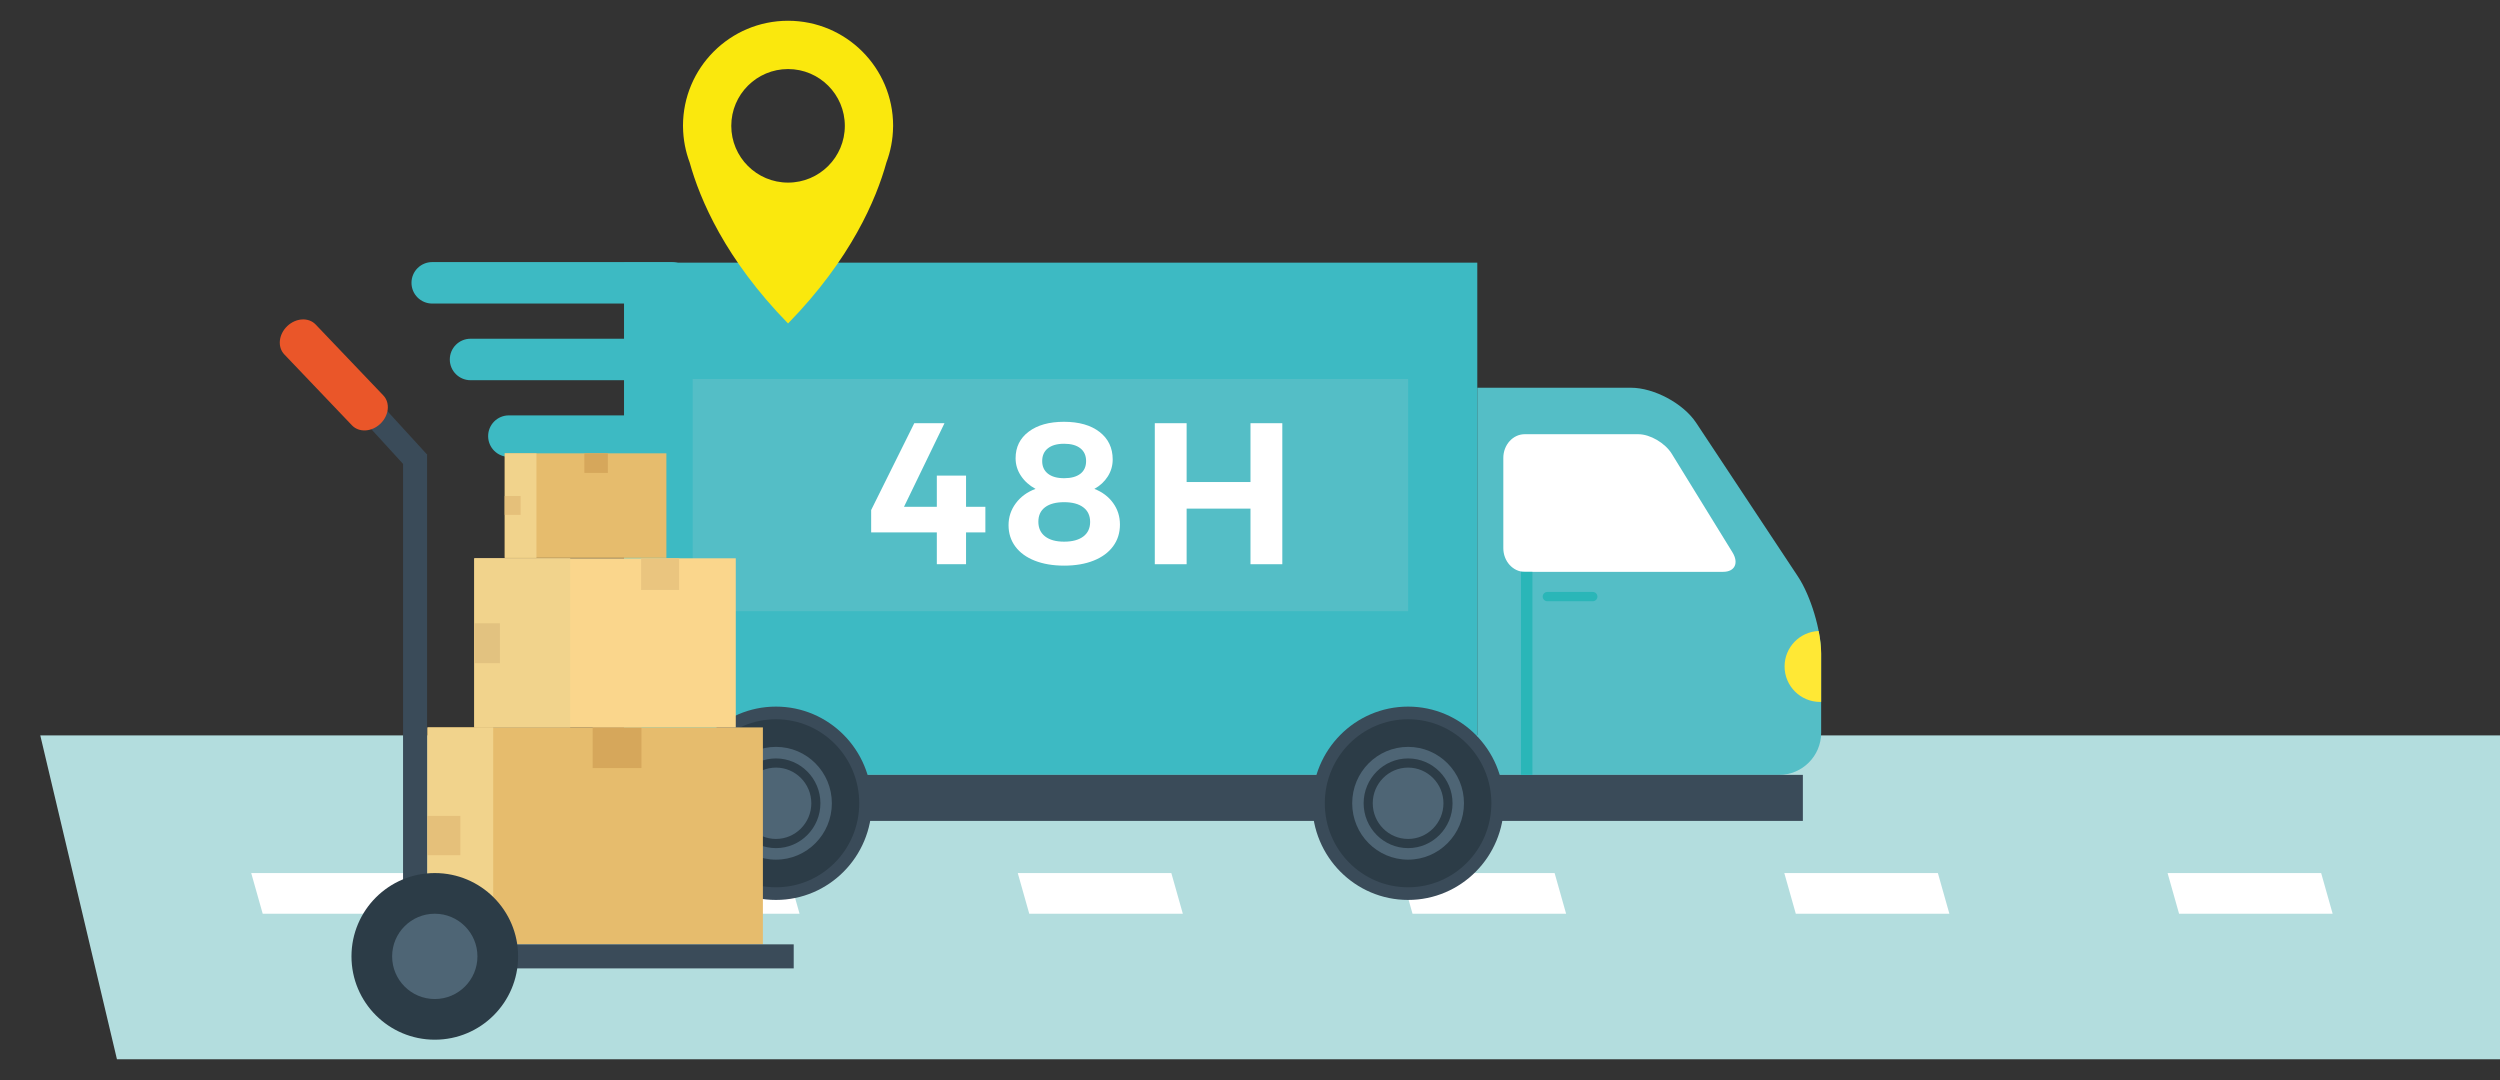
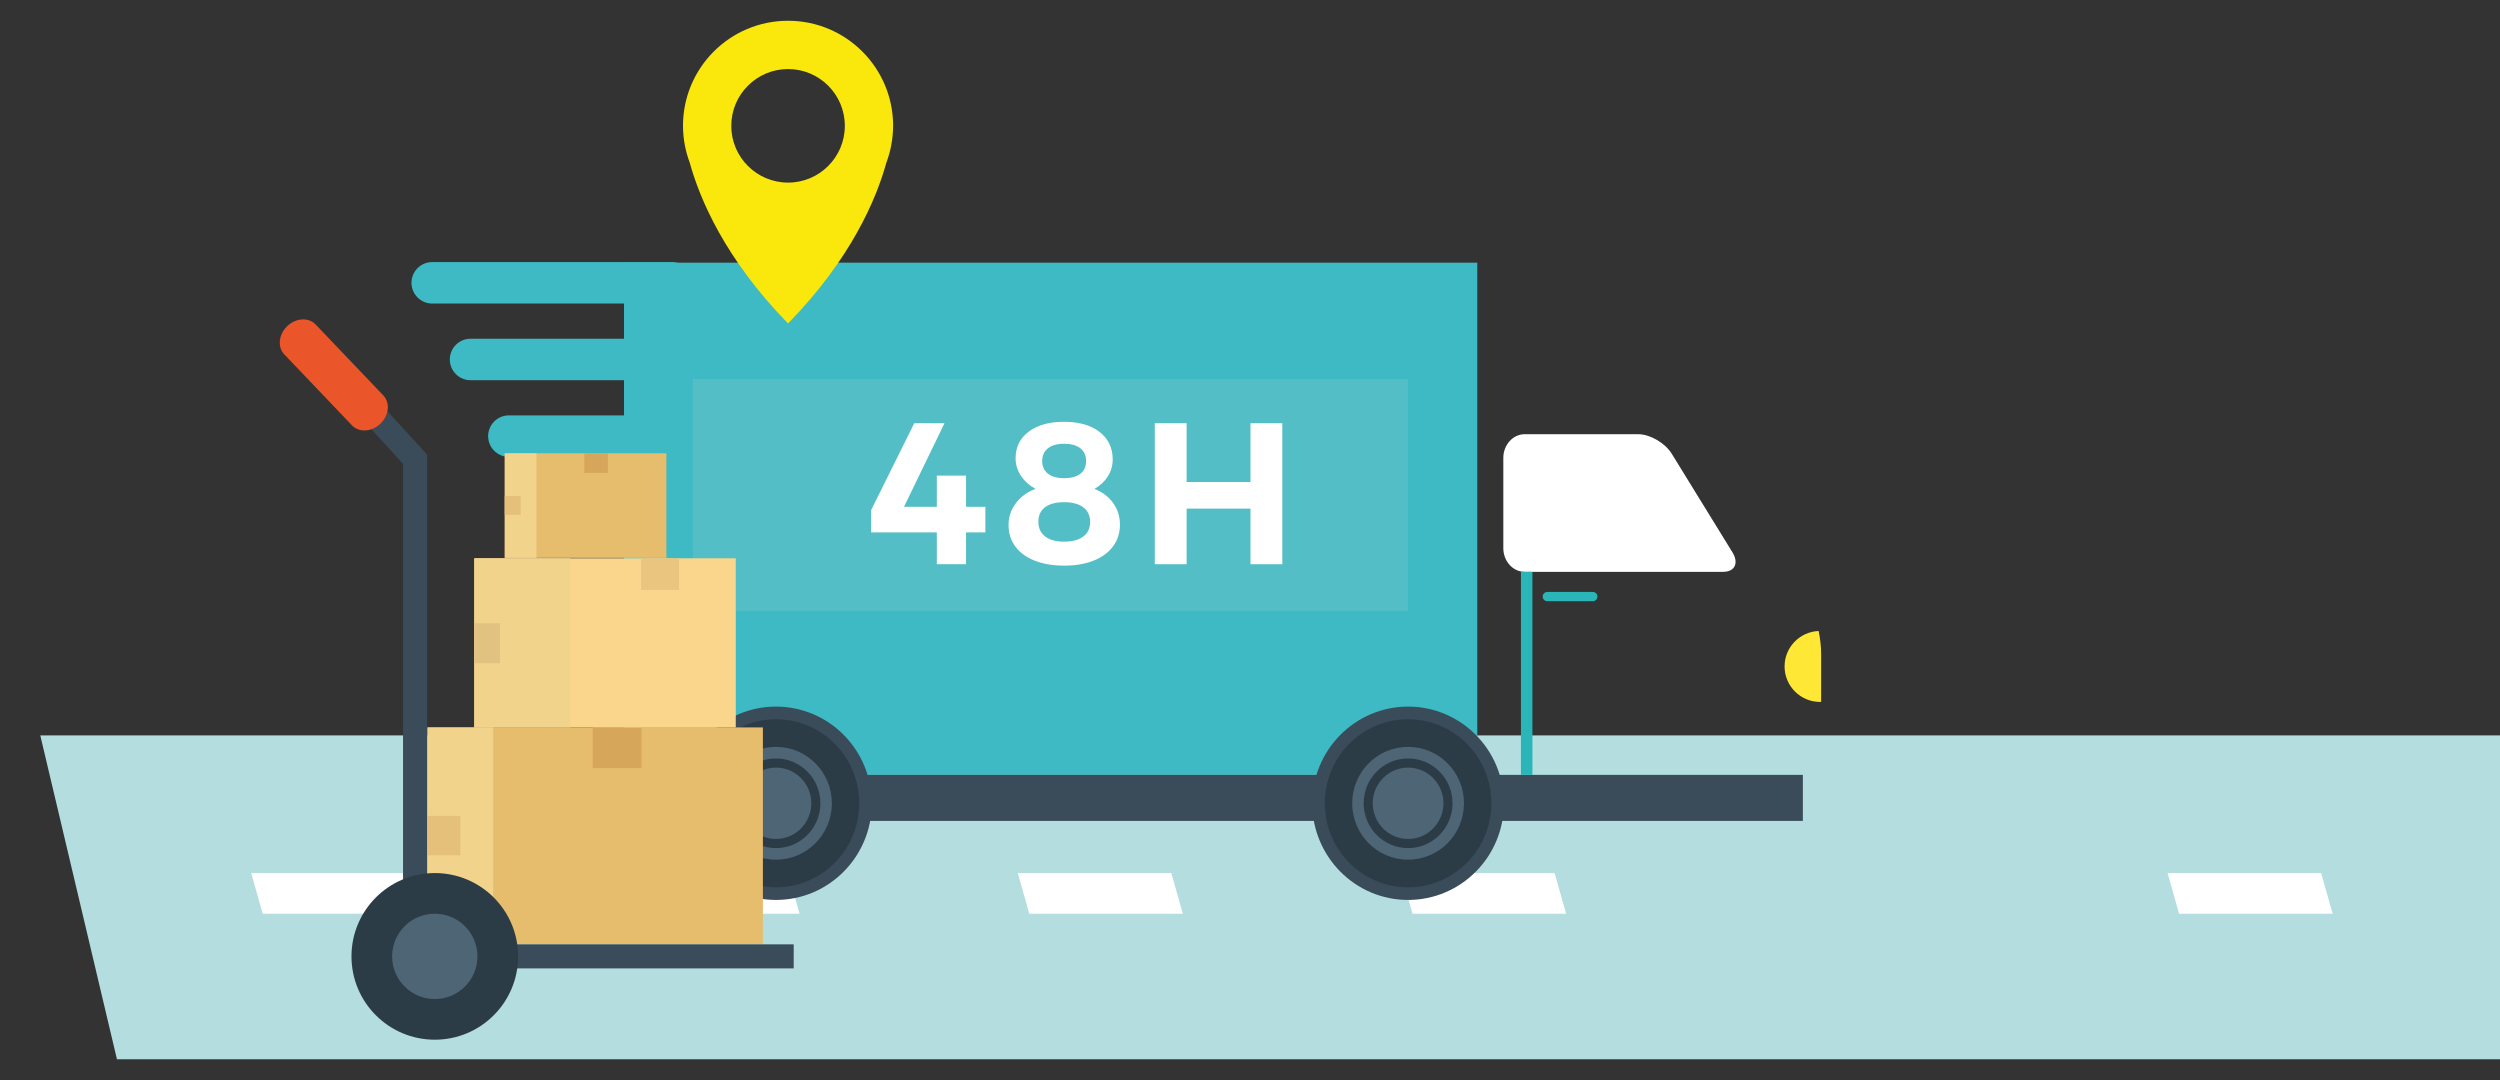
<svg xmlns="http://www.w3.org/2000/svg" xmlns:xlink="http://www.w3.org/1999/xlink" version="1.1" id="Livello_1" x="0px" y="0px" width="625px" height="270px" viewBox="0 0 625 270" enable-background="new 0 0 625 270" xml:space="preserve">
  <rect x="0" y="0" width="625" height="270" fill="#333333" stroke="none" />
  <g>
    <g>
      <defs>
        <rect id="SVGID_1_" x="0" width="625" height="270" />
      </defs>
      <clipPath id="SVGID_2_">
        <use xlink:href="#SVGID_1_" overflow="visible" />
      </clipPath>
      <g clip-path="url(#SVGID_2_)">
        <g>
          <polygon fill="#B3DDDE" points="29.235,264.811 683.928,264.811 664.763,183.857 10.072,183.857     " />
-           <polygon fill="#FFFFFF" points="448.949,228.432 487.344,228.432 484.47,218.261 446.074,218.261     " />
          <polygon fill="#FFFFFF" points="353.13,228.432 391.526,228.432 388.651,218.261 350.256,218.261     " />
          <polygon fill="#FFFFFF" points="544.767,228.432 583.161,228.432 580.287,218.261 541.892,218.261     " />
          <polygon fill="#FFFFFF" points="640.584,228.432 678.98,228.432 676.105,218.261 637.71,218.261     " />
          <polygon fill="#FFFFFF" points="257.313,228.432 295.707,228.432 292.833,218.261 254.439,218.261     " />
          <polygon fill="#FFFFFF" points="161.495,228.432 199.889,228.432 197.015,218.261 158.621,218.261     " />
          <polygon fill="#FFFFFF" points="65.677,228.432 104.07,228.432 101.196,218.261 62.802,218.261     " />
        </g>
        <g>
          <g>
            <g>
              <g>
                <path fill="#3DBAC3" d="M102.87,70.705c0,2.862,2.319,5.186,5.186,5.186h59.93c2.865,0,5.188-2.324,5.188-5.186l0,0         c0-2.865-2.322-5.186-5.188-5.186h-59.93C105.19,65.519,102.87,67.839,102.87,70.705L102.87,70.705z" />
                <path fill="#3DBAC3" d="M112.451,89.868c0,2.863,2.321,5.186,5.186,5.186h59.931c2.864,0,5.187-2.322,5.187-5.186l0,0         c0-2.865-2.322-5.186-5.187-5.186h-59.931C114.773,84.683,112.451,87.003,112.451,89.868L112.451,89.868z" />
-                 <path fill="#3DBAC3" d="M122.033,109.032c0,2.862,2.321,5.186,5.186,5.186h59.932c2.863,0,5.186-2.323,5.186-5.186l0,0         c0-2.866-2.322-5.186-5.186-5.186h-59.932C124.355,103.846,122.033,106.167,122.033,109.032L122.033,109.032z" />
+                 <path fill="#3DBAC3" d="M122.033,109.032c0,2.862,2.321,5.186,5.186,5.186h59.932c2.863,0,5.186-2.323,5.186-5.186l0,0         c0-2.866-2.322-5.186-5.186-5.186h-59.932C124.355,103.846,122.033,106.167,122.033,109.032z" />
              </g>
              <g>
-                 <path fill="#54BEC6" d="M369.321,96.935h38.421c5.773,0,13.103,3.938,16.289,8.751l25.462,38.451         c3.187,4.815,5.793,13.479,5.793,19.25v19.836c0,5.773-4.721,10.497-10.493,10.497h-75.472V96.935z" />
                <g>
                  <g>
                    <g>
                      <rect x="156.006" y="65.665" fill="#3DBAC3" width="213.314" height="128.054" />
                    </g>
                  </g>
                </g>
                <path fill="#FFE835" d="M454.663,157.751c0.396,2.013,0.622,3.948,0.622,5.635v12.081c-0.089,0.006-0.177,0.016-0.267,0.016         c-4.901,0-8.875-3.973-8.875-8.875C446.145,161.828,449.93,157.939,454.663,157.751z" />
                <g>
                  <path fill="#FFFFFF" d="M430.777,142.959c2.938,0,3.986-2.201,2.33-4.887l-15.172-24.635          c-1.655-2.688-5.414-4.884-8.351-4.884H381.17c-2.938,0-5.34,2.662-5.34,5.916v22.576c0,3.251,2.401,5.916,5.34,5.916          h49.606V142.959z" />
                </g>
                <rect x="156.006" y="193.718" fill="#3A4B59" width="294.71" height="11.509" />
                <g>
                  <rect x="380.234" y="142.959" fill="#2AB6B8" width="2.868" height="50.759" />
                  <path fill="#2AB6B8" d="M385.671,149.146c0,0.64,0.517,1.16,1.155,1.16h11.373c0.64,0,1.158-0.521,1.158-1.16l0,0          c0-0.639-0.52-1.156-1.158-1.156h-11.373C386.188,147.99,385.671,148.508,385.671,149.146L385.671,149.146z" />
                </g>
                <g>
                  <g>
                    <path fill="#3A4B59" d="M170.034,200.814c0,13.351,10.729,24.17,23.955,24.17c13.23,0,23.957-10.82,23.957-24.17           c0-13.344-10.726-24.164-23.957-24.164C180.763,176.65,170.034,187.471,170.034,200.814z" />
                    <g>
                      <g>
                        <path fill="#2C3C47" d="M173.172,200.814c0,11.604,9.319,21.01,20.817,21.01c11.499,0,20.822-9.407,20.822-21.01             c0-11.6-9.323-21-20.822-21C182.491,179.814,173.172,189.215,173.172,200.814z" />
                        <g>
                          <path fill="#4E6575" d="M180.021,200.814c0,7.787,6.25,14.099,13.969,14.099c7.716,0,13.974-6.312,13.974-14.099              c0-7.78-6.257-14.095-13.974-14.095C186.271,186.72,180.021,193.034,180.021,200.814z" />
                        </g>
                      </g>
                      <g>
                        <g>
                          <path fill="#2C3C47" d="M182.88,200.814c0-6.18,4.985-11.207,11.11-11.207c6.13,0,11.113,5.027,11.113,11.207              c0,6.187-4.983,11.217-11.113,11.217C187.865,212.031,182.88,207.001,182.88,200.814z M185.153,200.814              c0,4.92,3.966,8.92,8.838,8.92c4.873,0,8.839-4,8.839-8.92c0-4.914-3.966-8.914-8.839-8.914              C189.119,191.9,185.153,195.9,185.153,200.814z" />
                        </g>
                      </g>
                    </g>
                  </g>
                  <g>
                    <g>
                      <path fill="#3A4B59" d="M328.066,200.814c0,13.351,10.726,24.17,23.956,24.17s23.955-10.82,23.955-24.17            c0-13.344-10.725-24.164-23.955-24.164C338.79,176.65,328.066,187.471,328.066,200.814z" />
                      <g>
                        <g>
                          <path fill="#2C3C47" d="M331.2,200.814c0,11.604,9.322,21.01,20.821,21.01s20.823-9.407,20.823-21.01              c0-11.6-9.324-21-20.823-21S331.2,189.215,331.2,200.814z" />
                          <g>
                            <path fill="#4E6575" d="M338.051,200.814c0,7.787,6.253,14.099,13.972,14.099c7.717,0,13.972-6.312,13.972-14.099               c0-7.78-6.255-14.095-13.972-14.095C344.304,186.72,338.051,193.034,338.051,200.814z" />
                          </g>
                        </g>
                        <g>
                          <g>
                            <path fill="#2C3C47" d="M340.909,200.814c0-6.18,4.986-11.207,11.112-11.207c6.129,0,11.113,5.027,11.113,11.207               c0,6.187-4.984,11.217-11.113,11.217C345.896,212.031,340.909,207.001,340.909,200.814z M343.186,200.814               c0,4.92,3.965,8.92,8.837,8.92c4.874,0,8.84-4,8.84-8.92c0-4.914-3.966-8.914-8.84-8.914               C347.15,191.9,343.186,195.9,343.186,200.814z" />
                          </g>
                        </g>
                      </g>
                    </g>
                  </g>
                </g>
                <g>
                  <rect x="173.175" y="94.751" fill="#54BEC6" width="178.854" height="58.037" />
                  <g>
                    <path fill="#FFFFFF" d="M246.344,126.701v6.397h-4.834v7.957h-7.303v-7.957h-16.418v-5.59l10.779-21.706h7.553           l-10.123,20.9h8.209v-7.805h7.303v7.805h4.834V126.701z" />
                    <path fill="#FFFFFF" d="M274.9,107.992c2.183,1.696,3.273,3.986,3.273,6.876c0,1.544-0.412,2.962-1.234,4.254           c-0.824,1.293-1.938,2.325-3.348,3.098c1.98,0.772,3.542,1.948,4.683,3.525c1.141,1.577,1.712,3.374,1.712,5.389           c0,2.082-0.571,3.895-1.712,5.44c-1.141,1.543-2.762,2.736-4.859,3.575c-2.1,0.84-4.559,1.26-7.379,1.26           c-2.788,0-5.23-0.411-7.328-1.233c-2.1-0.822-3.719-1.997-4.86-3.524c-1.142-1.529-1.712-3.316-1.712-5.365           c0-2.013,0.604-3.835,1.813-5.464c1.208-1.628,2.854-2.829,4.935-3.602c-1.544-0.839-2.762-1.931-3.651-3.274           c-0.891-1.342-1.334-2.803-1.334-4.382c0-2.786,1.09-5.002,3.274-6.647c2.182-1.646,5.12-2.469,8.813-2.469           C269.746,105.448,272.717,106.297,274.9,107.992z M261.276,126.804c-1.125,0.84-1.687,2.048-1.687,3.626           c0,1.579,0.562,2.804,1.687,3.677c1.124,0.873,2.712,1.31,4.759,1.31c2.049,0,3.644-0.429,4.784-1.284           c1.142-0.856,1.713-2.074,1.713-3.651s-0.571-2.796-1.713-3.651c-1.141-0.857-2.735-1.284-4.784-1.284           C263.988,125.544,262.401,125.964,261.276,126.804z M261.981,112.072c-0.957,0.756-1.435,1.822-1.435,3.199           c0,1.343,0.479,2.391,1.435,3.147c0.957,0.756,2.308,1.133,4.054,1.133c1.745,0,3.098-0.37,4.054-1.107           c0.957-0.738,1.436-1.796,1.436-3.173c0-1.376-0.479-2.443-1.436-3.199c-0.957-0.756-2.308-1.133-4.054-1.133           C264.29,110.938,262.939,111.315,261.981,112.072z" />
                    <path fill="#FFFFFF" d="M288.699,105.801h7.957v14.706h15.966v-14.706h7.956v35.254h-7.956v-13.9h-15.966v13.9h-7.957           V105.801z" />
                  </g>
                </g>
              </g>
            </g>
            <g>
              <g>
                <g>
                  <g>
                    <g>
                      <g>
                        <rect x="106.868" y="181.854" fill="#E6BC6D" width="83.855" height="54.234" />
                      </g>
                      <g>
                        <rect x="106.868" y="181.854" fill="#F1D38C" width="16.436" height="54.234" />
                      </g>
                    </g>
                    <g>
                      <rect x="106.868" y="203.977" fill="#E5C07A" width="8.219" height="9.824" />
                      <rect x="148.167" y="181.854" fill="#D6A75B" width="12.192" height="10.164" />
                    </g>
                  </g>
                </g>
                <g>
                  <g>
                    <g>
                      <g>
                        <rect x="118.572" y="139.574" fill="#FAD68C" width="65.371" height="42.279" />
                      </g>
                      <g>
                        <rect x="118.572" y="139.574" fill="#F1D38C" width="23.98" height="42.279" />
                      </g>
                    </g>
                    <g>
                      <rect x="118.572" y="155.818" fill="#E2C280" width="6.405" height="9.977" />
                      <rect x="160.271" y="139.574" fill="#EAC57F" width="9.506" height="7.922" />
                    </g>
                  </g>
                </g>
                <g>
                  <g>
                    <g>
                      <g>
                        <rect x="126.19" y="113.331" fill="#E6BC6D" width="40.406" height="26.135" />
                      </g>
                      <g>
                        <rect x="126.19" y="113.331" fill="#F1D38C" width="7.92" height="26.135" />
                      </g>
                    </g>
                    <g>
                      <rect x="126.19" y="123.994" fill="#E5C07A" width="3.963" height="4.73" />
                      <rect x="146.093" y="113.331" fill="#D6A75B" width="5.873" height="4.899" />
                    </g>
                  </g>
                </g>
              </g>
              <g>
                <rect x="103.697" y="236.088" fill="#3A4B59" width="94.73" height="6.01" />
                <rect x="100.763" y="113.628" fill="#3A4B59" width="6.011" height="129.625" />
                <rect x="91.829" y="90.625" transform="matrix(0.738 -0.675 0.675 0.738 -46.03 91.558)" fill="#3A4B59" width="6.009" height="28.805" />
                <path fill="#EA5629" d="M71.813,81.528c-2.166,2.065-2.494,5.229-0.735,7.074l16.915,17.733c1.757,1.844,4.935,1.665,7.1-0.4         l0,0c2.167-2.064,2.497-5.231,0.737-7.077L78.913,81.126C77.157,79.283,73.978,79.462,71.813,81.528L71.813,81.528z" />
                <g>
                  <circle fill="#2C3C47" cx="108.698" cy="239.095" r="20.83" />
                  <circle fill="#4E6575" cx="108.696" cy="239.095" r="10.663" />
                </g>
              </g>
            </g>
          </g>
          <path fill="#FAE80D" d="M170.747,31.458c0,0,0.005,0.093,0.008,0.273c0.035,3.138,0.634,6.136,1.671,8.915      c2.527,9.136,8.83,24.083,24.587,40.221c15.754-16.138,22.06-31.085,24.584-40.221c1.039-2.779,1.638-5.776,1.672-8.915      c0.01-0.18,0.012-0.273,0.012-0.273c0-14.505-11.759-26.268-26.269-26.268C182.505,5.19,170.747,16.953,170.747,31.458z       M182.819,31.459c0-7.841,6.361-14.194,14.195-14.194c7.842,0,14.192,6.354,14.192,14.194c0,7.843-6.351,14.192-14.192,14.192      C189.18,45.651,182.819,39.303,182.819,31.459z" />
        </g>
      </g>
    </g>
  </g>
</svg>